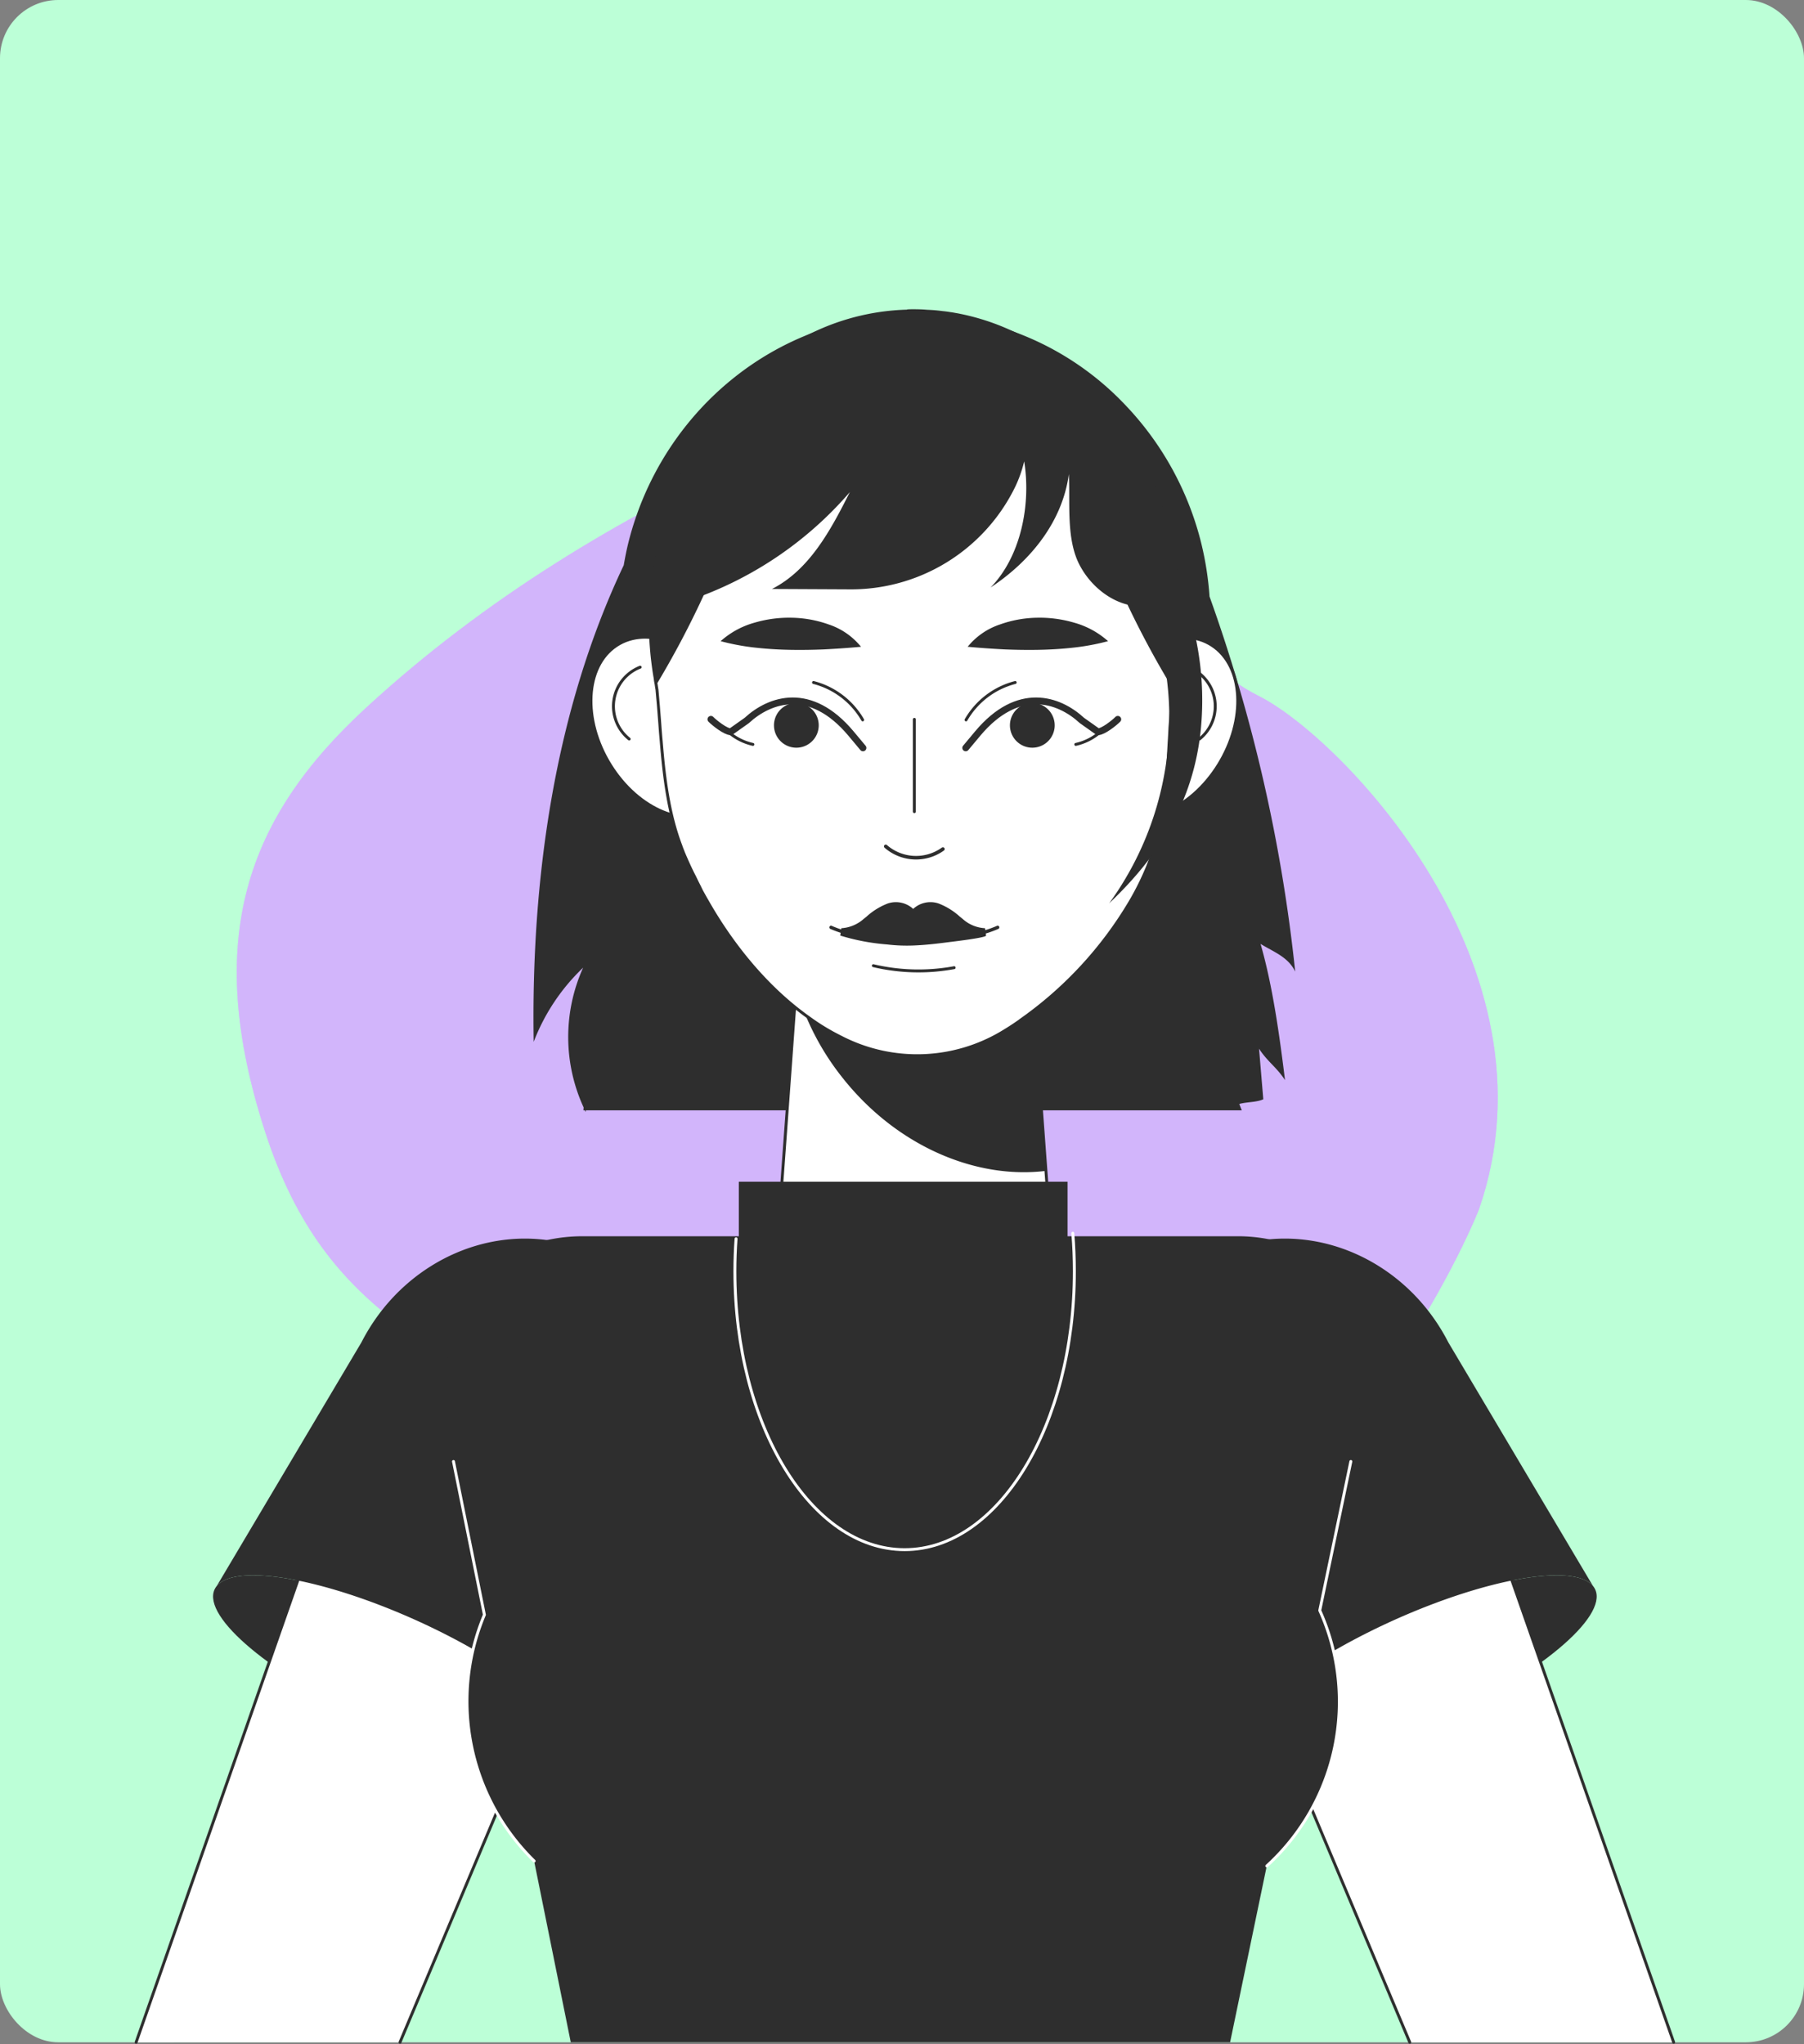
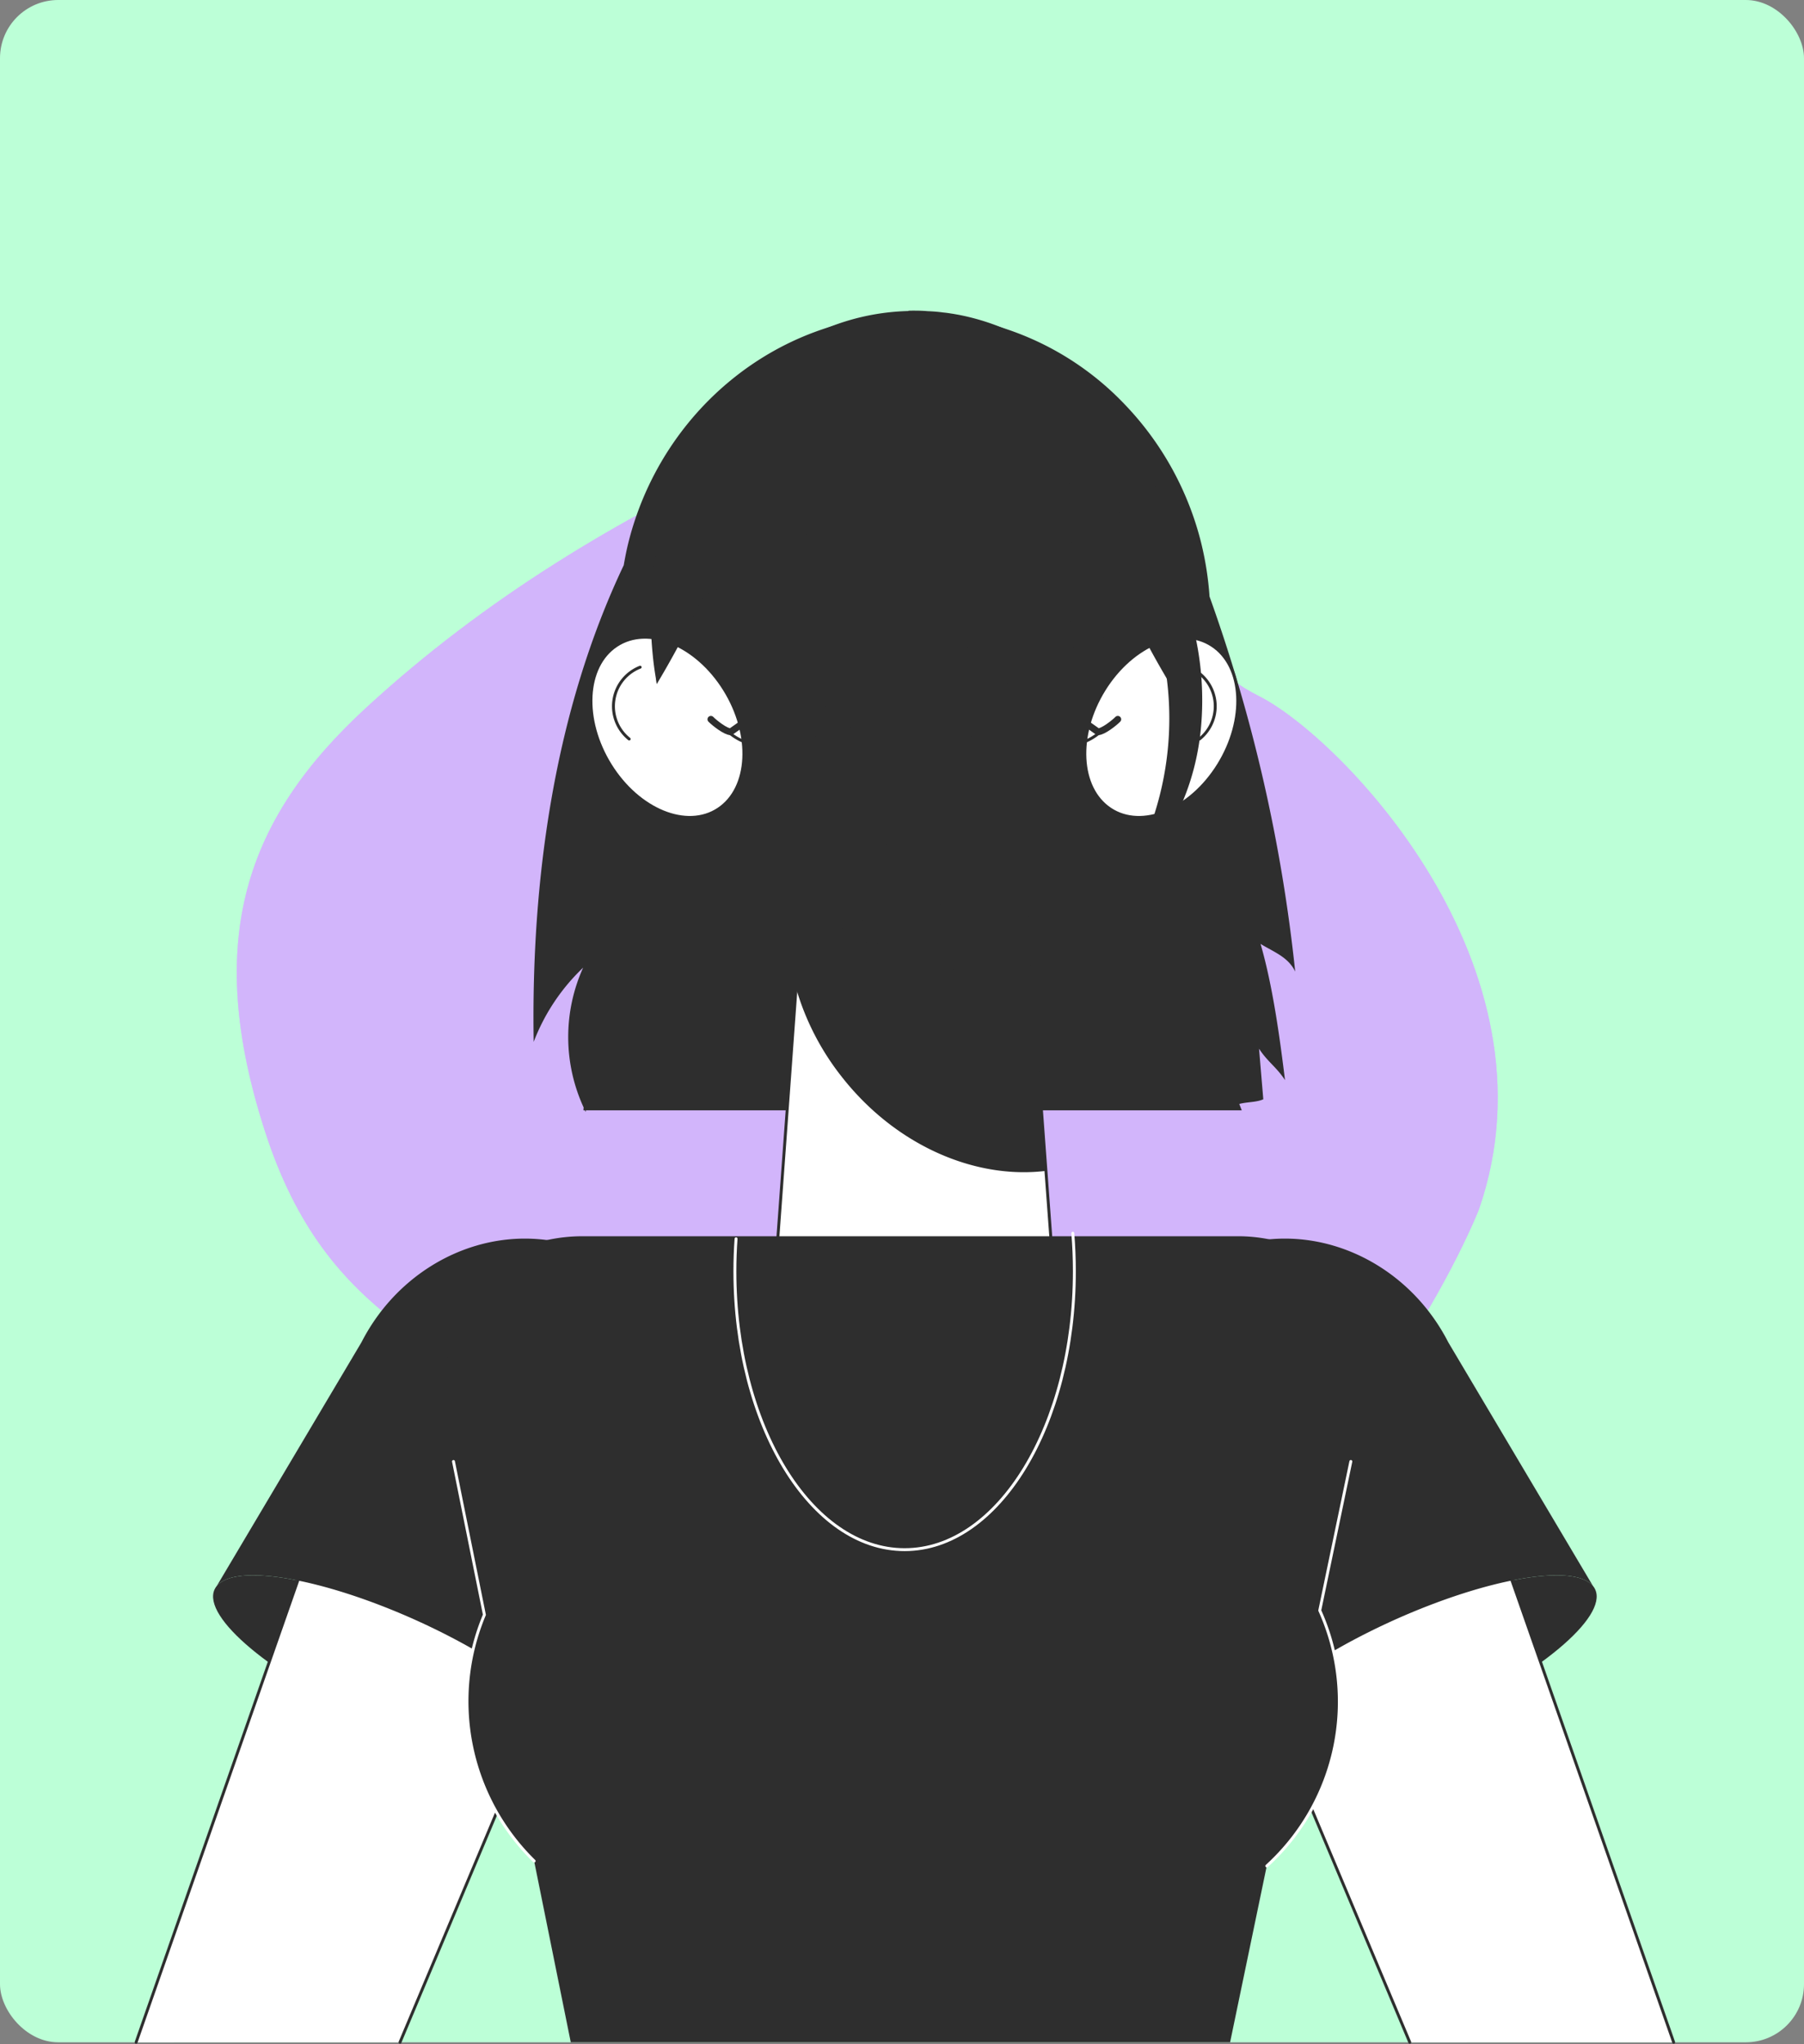
<svg xmlns="http://www.w3.org/2000/svg" width="310" height="351.327" viewBox="0 0 310 351.327">
  <rect x="0" y="0" width="310" height="351.327" fill="#808080" stroke="none" />
  <g id="Group_272" data-name="Group 272" transform="translate(-2817 -829)">
    <rect id="Rectangle_19" data-name="Rectangle 19" width="310" height="351" rx="10" transform="translate(2817 829)" fill="#bcffd7" />
    <g id="Background_Simple" data-name="Background Simple" transform="translate(2862.582 1178.185) rotate(-106)">
      <g id="Group_1" data-name="Group 1" transform="translate(24.708 42.535)">
        <path id="Path_1" data-name="Path 1" d="M78.37,239.439s-42.179-32.146-52.13-82.292S57.169,96.891,81.147,79.9s32.8-36.116,67.546-37.289,52.717,11.742,65.262,36.767,19.244,50.723,23.188,75.8,2.005,45.111-20.3,55.1S184.2,215.89,173.6,227.4,114.659,264.949,78.37,239.439Z" transform="translate(-24.708 -42.535)" fill="#d2b5fb" />
        <path id="Path_2" data-name="Path 2" d="M78.37,239.439s-42.179-32.146-52.13-82.292S57.169,96.891,81.147,79.9s32.8-36.116,67.546-37.289,52.717,11.742,65.262,36.767,19.244,50.723,23.188,75.8,2.005,45.111-20.3,55.1S184.2,215.89,173.6,227.4,114.659,264.949,78.37,239.439Z" transform="translate(-24.708 -42.535)" fill="#d2b5fb" opacity="0.7" />
      </g>
    </g>
    <g id="Group_255" data-name="Group 255" transform="translate(2506.777 583.996)" style="isolation: isolate">
      <g id="Group_84" data-name="Group 84" transform="translate(333.616 298.392)">
        <g id="Group_76" data-name="Group 76" transform="translate(68.28)">
          <path id="Path_44" data-name="Path 44" d="M497.157,411.681a276.62,276.62,0,0,0-14.723-64.466,54.018,54.018,0,0,0-1.426-9.169,52.723,52.723,0,0,0-13.317-24.022,49.814,49.814,0,0,0-28.278-14.739c-.358-.048-.713-.121-1.071-.172-.454-.073-.906-.121-1.357-.172-.858-.1-1.715-.148-2.575-.2-.665-.048-1.38-.073-2.048-.073h-.571a3.031,3.031,0,0,0-.477.025.043.043,0,0,0-.071,0c-23.465.245-43.12,16.9-48.694,39.349-.307,1.245-.556,2.514-.776,3.794-11.891,25.049-15.938,53.935-15.478,81.923a34.736,34.736,0,0,1,8.5-12.754,28.978,28.978,0,0,0,.084,24.022l-.036.5h.253c.044.092.075.19.121.282l.046-.282H487.975l-.431-1.094c1.316-.366,2.989-.272,4.129-.807q-.364-4.345-.73-8.69c1.454,2.24,3.01,3.162,4.463,5.4-.91-7.385-2.123-16.268-4.206-23.413C493.57,408.363,495.951,409.185,497.157,411.681Z" transform="translate(-366.261 -298.087)" fill="#2e2e2e" />
          <g id="Group_45" data-name="Group 45" transform="translate(41.509 101.521)">
            <path id="Path_45" data-name="Path 45" d="M433.973,411c.454,13.838-10.4,25.314-23.934,25.314-13.252,0-23.932-11-23.932-24.5,0-.266,0-.55.019-.814l2.665-36.544.341-4.706,1.663-22.706h38.491L431,370.6l.379,5.143Z" transform="translate(-386.107 -346.807)" fill="#fff" stroke="#2e2e2e" stroke-linecap="round" stroke-linejoin="round" stroke-width="0.5" />
            <path id="Path_46" data-name="Path 46" d="M430.774,393.256c-12.131,1.487-25.81-4.351-35.076-16.187a44.552,44.552,0,0,1-7.885-15.394L388.9,346.93h38.485l1.715,23.551.4,5.143Z" transform="translate(-384.245 -346.93)" fill="#2e2e2e" />
          </g>
          <g id="Group_54" data-name="Group 54" transform="translate(9.874 56.123)">
            <g id="Group_49" data-name="Group 49" transform="translate(84.869)">
              <g id="Group_48" data-name="Group 48">
                <g id="Group_47" data-name="Group 47">
                  <g id="Group_46" data-name="Group 46">
                    <path id="Path_47" data-name="Path 47" d="M414.9,334.227c-4.834,7.766-4.367,16.965,1.044,20.548s13.719.19,18.554-7.576,4.367-16.965-1.044-20.545S419.735,326.461,414.9,334.227Z" transform="translate(-411.559 -325.225)" fill="#fff" stroke="#2e2e2e" stroke-linecap="round" stroke-linejoin="round" stroke-width="0.5" />
                  </g>
                </g>
              </g>
              <path id="Path_48" data-name="Path 48" d="M420.081,327.69a7.211,7.211,0,0,1,1.882,12.344" transform="translate(-402.256 -322.535)" fill="none" stroke="#2e2e2e" stroke-linecap="round" stroke-linejoin="round" stroke-width="0.5" />
            </g>
            <g id="Group_53" data-name="Group 53">
              <g id="Group_52" data-name="Group 52">
                <g id="Group_51" data-name="Group 51">
                  <g id="Group_50" data-name="Group 50">
                    <path id="Path_49" data-name="Path 49" d="M393.92,334.227c4.836,7.766,4.369,16.965-1.044,20.548s-13.719.19-18.552-7.576-4.369-16.965,1.044-20.545S389.085,326.461,393.92,334.227Z" transform="translate(-370.982 -325.225)" fill="#fff" stroke="#2e2e2e" stroke-linecap="round" stroke-linejoin="round" stroke-width="0.5" />
                  </g>
                </g>
              </g>
              <path id="Path_50" data-name="Path 50" d="M377.417,327.69a7.21,7.21,0,0,0-1.885,12.344" transform="translate(-368.96 -322.535)" fill="none" stroke="#2e2e2e" stroke-linecap="round" stroke-linejoin="round" stroke-width="0.5" />
            </g>
          </g>
-           <path id="Path_51" data-name="Path 51" d="M466.691,350.681c0,.734,0,1.445-.042,2.135-.084,2.092-.251,4.2-.523,6.254L465.833,362l-.125,1.592-.209,2.3c-.125,1.4-.209,2.782-.314,4.162-.042.878-.084,1.736-.146,2.615-.188,3.472-.376,6.921-.837,10.353,0,.061-.042.125-.042.167-.084.648-.188,1.318-.314,1.945v.019c-.125.711-.251,1.4-.439,2.092a28.549,28.549,0,0,1-.816,3.118v.019a8.851,8.851,0,0,1-.356,1.132c-.23.753-.544,1.525-.837,2.3a47.6,47.6,0,0,1-2.928,5.961,65.953,65.953,0,0,1-19.012,20.6c-.042.065-.084.086-.1.086-.878.625-1.757,1.192-2.614,1.715a28.458,28.458,0,0,1-28.194,1.025,36.814,36.814,0,0,1-5.459-3.328c-.021,0-.042,0-.063-.042-6.944-4.955-12.926-12.152-17.4-20.056-.335-.565-.627-1.109-.941-1.673-.146-.293-.293-.607-.439-.9-.251-.479-.5-1-.753-1.525-.711-1.36-1.339-2.782-1.924-4.162-.146-.4-.314-.776-.439-1.171-2.113-5.564-2.865-11.778-3.367-17.906-.084-.939-.167-1.924-.23-2.863-.084-1.067-.167-2.156-.251-3.2l-.251-2.863c-.063-.316-.1-.63-.146-.92a9.066,9.066,0,0,1-.167-1.046c-.23-1.3-.4-2.614-.544-3.974-.209-2.219-.335-4.518-.335-6.883a6.034,6.034,0,0,1,.021-.6c0-1.088.042-2.154.1-3.221q.031-.568.063-1.129c.1-1.234.251-2.447.439-3.621a57.023,57.023,0,0,1,6.714-19.931,50.263,50.263,0,0,1,14.306-16c.314-.251.648-.483.962-.69.4-.272.795-.544,1.192-.795a44.815,44.815,0,0,1,4.831-2.594,39.777,39.777,0,0,1,15.6-3.639q.031-.063.063,0v-.042c.272-.023.565-.023.837-.023h.272c.69,0,1.443.023,2.133.086.92.04,1.8.1,2.7.228.481.044.962.107,1.422.188.377.044.753.128,1.129.188a39.89,39.89,0,0,1,9.036,2.868,38.755,38.755,0,0,1,6.4,3.535c.1.063.209.146.314.207a40.535,40.535,0,0,1,3.723,2.826A50.256,50.256,0,0,1,459.475,322.4v.021c.209.316.356.63.544.943.021,0,.021.042.021.042a57.537,57.537,0,0,1,6,18.55c0,.044.021.086.021.146.188,1.173.314,2.387.418,3.621a6.212,6.212,0,0,1,.042.627c.1,1.213.146,2.468.146,3.723A6.017,6.017,0,0,1,466.691,350.681Z" transform="translate(-355.813 -298.392)" fill="#fff" stroke="#2e2e2e" stroke-linecap="round" stroke-linejoin="round" stroke-width="0.5" />
          <g id="Group_56" data-name="Group 56" transform="translate(20.151)">
            <g id="Group_55" data-name="Group 55" transform="translate(0 7.31)">
              <path id="Path_52" data-name="Path 52" d="M397.542,302.112A159.037,159.037,0,0,1,377.3,357.89c-.111.19-.234.408-.37.623a9.68,9.68,0,0,1-.161-1.031c-.222-1.311-.4-2.623-.531-3.984-.222-2.2-.345-4.52-.345-6.875a4.773,4.773,0,0,1,.025-.6,51.289,51.289,0,0,1,.6-7.983,55.79,55.79,0,0,1,9.423-24.216A47.871,47.871,0,0,1,397.542,302.112Z" transform="translate(-375.896 -301.641)" fill="#2e2e2e" />
              <path id="Path_53" data-name="Path 53" d="M430.981,346.868c0,.738,0,1.452-.05,2.125-.073,2.1-.247,4.2-.519,6.252l-.284,2.941-.136,1.592q-.574-.916-1-1.642a158.945,158.945,0,0,1-20.324-56.249A41.615,41.615,0,0,1,412.4,304.7,50.314,50.314,0,0,1,424.3,319.559c.023,0,.023.025.023.025a57.774,57.774,0,0,1,6.015,18.563c0,.05.023.09.023.14a56.34,56.34,0,0,1,.594,7.983A4.773,4.773,0,0,1,430.981,346.868Z" transform="translate(-340.123 -301.887)" fill="#2e2e2e" />
            </g>
            <path id="Path_54" data-name="Path 54" d="M466.532,346.354a9.562,9.562,0,0,1-4.5,2.594c-4.936,1.211-10.06-2.238-12.445-6.735-2.405-4.478-1.652-10.646-1.9-15.729-1.088,8.155-6.568,14.953-13.449,19.491,5.229-5.352,6.965-14.306,5.773-21.687a21.574,21.574,0,0,1-1.889,5.074,31.367,31.367,0,0,1-28.253,16.931l-13.2-.065c6.463-3.284,10.123-10.165,13.386-16.651a63.287,63.287,0,0,1-27.676,18.64,6.23,6.23,0,0,1-6.39-1.334l-.027-.027-.019-.048c.1-1.608.276-3.19.521-4.7a57.022,57.022,0,0,1,6.714-19.931,50.26,50.26,0,0,1,14.306-16c.314-.251.648-.483.962-.69.4-.272.795-.544,1.192-.795a44.815,44.815,0,0,1,4.831-2.594,39.777,39.777,0,0,1,15.6-3.639q.031-.063.063,0v-.042c.272-.023.565-.023.837-.023h.272c.69,0,1.443.023,2.133.086.92.04,1.8.1,2.7.228.481.044.962.107,1.422.188.377.044.753.128,1.129.188a39.89,39.89,0,0,1,9.036,2.868,38.755,38.755,0,0,1,6.4,3.535c.1.063.209.146.314.207a40.527,40.527,0,0,1,3.723,2.826A50.255,50.255,0,0,1,459.483,322.4v.021c.209.316.356.63.544.943.021,0,.021.042.021.042a57.538,57.538,0,0,1,6,18.55c0,.044.021.086.021.146.218,1.364.351,2.782.466,4.225Z" transform="translate(-375.839 -298.392)" fill="#2e2e2e" />
            <path id="Path_55" data-name="Path 55" d="M413.093,317.416a54.046,54.046,0,0,1,.979,64.868c8.8-8.341,14.488-17.7,15.733-29.759a51.8,51.8,0,0,0-8.864-34.49,7.4,7.4,0,0,0-3.4-3.085C416.063,314.45,413.344,315.879,413.093,317.416Z" transform="translate(-335.293 -280.429)" fill="#2e2e2e" />
          </g>
          <g id="Group_75" data-name="Group 75" transform="translate(30.486 52.774)">
            <g id="Group_59" data-name="Group 59" transform="translate(1.677)">
              <g id="Group_57" data-name="Group 57" transform="translate(42.453)">
                <path id="Path_56" data-name="Path 56" d="M401.936,328.619a11.992,11.992,0,0,1,5.53-3.828,19.886,19.886,0,0,1,6.373-1.163,20.981,20.981,0,0,1,6.369.843,14.6,14.6,0,0,1,5.846,3.185,39.5,39.5,0,0,1-6.231,1.14c-1.985.213-3.926.322-5.861.354s-3.855,0-5.808-.084C406.18,328.958,404.243,328.834,401.936,328.619Z" transform="translate(-401.936 -323.624)" fill="#2e2e2e" />
              </g>
              <g id="Group_58" data-name="Group 58">
                <path id="Path_57" data-name="Path 57" d="M405.755,328.619a12,12,0,0,0-5.528-3.828,19.886,19.886,0,0,0-6.373-1.163,20.974,20.974,0,0,0-6.369.843,14.6,14.6,0,0,0-5.846,3.185,39.494,39.494,0,0,0,6.231,1.14c1.985.213,3.926.322,5.861.354s3.855,0,5.808-.084C401.513,328.958,403.448,328.834,405.755,328.619Z" transform="translate(-381.639 -323.624)" fill="#2e2e2e" />
              </g>
            </g>
            <g id="Group_70" data-name="Group 70" transform="translate(0 11.136)">
              <g id="Group_64" data-name="Group 64" transform="translate(43.789)">
                <g id="Group_63" data-name="Group 63" transform="translate(0 3.162)">
                  <g id="Group_62" data-name="Group 62">
                    <g id="Group_61" data-name="Group 61">
                      <g id="Group_60" data-name="Group 60">
                        <path id="Path_58" data-name="Path 58" d="M401.773,338.536l2.083-2.493c6.911-8.237,13.884-5.913,17.891-2.217l2.74,1.941c.893,0,2.794-1.508,3.422-2.144" transform="translate(-401.773 -330.46)" fill="none" stroke="#2e2e2e" stroke-linecap="round" stroke-linejoin="round" stroke-width="1.165" />
                        <path id="Path_59" data-name="Path 59" d="M405.416,334.2a3.846,3.846,0,1,1,3.56,4.112A3.846,3.846,0,0,1,405.416,334.2Z" transform="translate(-397.807 -330.278)" fill="#2e2e2e" />
                        <path id="Path_60" data-name="Path 60" d="M410.816,335.008a9.592,9.592,0,0,0,3.886-1.864" transform="translate(-391.902 -327.529)" fill="none" stroke="#2e2e2e" stroke-linecap="round" stroke-linejoin="round" stroke-width="0.5" />
                      </g>
                    </g>
                  </g>
                </g>
                <path id="Path_61" data-name="Path 61" d="M401.8,335.375a13.68,13.68,0,0,1,8.45-6.427" transform="translate(-401.746 -328.948)" fill="none" stroke="#2e2e2e" stroke-linecap="round" stroke-linejoin="round" stroke-width="0.5" />
              </g>
              <g id="Group_69" data-name="Group 69">
                <g id="Group_68" data-name="Group 68" transform="translate(0 3.162)">
                  <g id="Group_67" data-name="Group 67">
                    <g id="Group_66" data-name="Group 66">
                      <g id="Group_65" data-name="Group 65">
                        <path id="Path_62" data-name="Path 62" d="M406.973,338.536l-2.085-2.493c-6.909-8.237-13.882-5.913-17.889-2.217l-2.742,1.941c-.893,0-2.792-1.508-3.42-2.144" transform="translate(-380.837 -330.46)" fill="none" stroke="#2e2e2e" stroke-linecap="round" stroke-linejoin="round" stroke-width="1.165" />
                        <path id="Path_63" data-name="Path 63" d="M393.7,334.2a3.846,3.846,0,1,0-3.56,4.112A3.846,3.846,0,0,0,393.7,334.2Z" transform="translate(-375.177 -330.278)" fill="#2e2e2e" />
                        <path id="Path_64" data-name="Path 64" d="M386.316,335.008a9.583,9.583,0,0,1-3.884-1.864" transform="translate(-379.096 -327.529)" fill="none" stroke="#2e2e2e" stroke-linecap="round" stroke-linejoin="round" stroke-width="0.5" />
                      </g>
                    </g>
                  </g>
                </g>
                <path id="Path_65" data-name="Path 65" d="M397.718,335.375a13.68,13.68,0,0,0-8.45-6.427" transform="translate(-371.634 -328.948)" fill="none" stroke="#2e2e2e" stroke-linecap="round" stroke-linejoin="round" stroke-width="0.5" />
              </g>
            </g>
            <g id="Group_73" data-name="Group 73" transform="translate(20.644 48.899)">
              <g id="Group_72" data-name="Group 72">
                <path id="Path_66" data-name="Path 66" d="M404.473,354.42c1.878-.088,3.752-.312,5.647-.558.45-.059,6.448-.753,6.4-1.129l-.176-1.265a6.179,6.179,0,0,1-3.849-1.6l-.462-.37a11.659,11.659,0,0,0-3.7-2.288,4.363,4.363,0,0,0-4.338.943,4.371,4.371,0,0,0-4.346-.941,11.657,11.657,0,0,0-3.694,2.286l-.456.366a6.346,6.346,0,0,1-3.855,1.606l-.176,1.265a36.964,36.964,0,0,0,8.053,1.525A28.54,28.54,0,0,0,404.473,354.42Z" transform="translate(-389.878 -347.003)" fill="#2e2e2e" />
                <g id="Group_71" data-name="Group 71" transform="translate(0 4.322)">
                  <path id="Path_67" data-name="Path 67" d="M402.464,350.322a19.46,19.46,0,0,0,4.045-1.253" transform="translate(-377.873 -349.069)" fill="none" stroke="#2e2e2e" stroke-linecap="round" stroke-linejoin="round" stroke-width="0.578" />
                  <path id="Path_68" data-name="Path 68" d="M394.752,350.322a19.5,19.5,0,0,1-4.045-1.253" transform="translate(-390.707 -349.069)" fill="none" stroke="#2e2e2e" stroke-linecap="round" stroke-linejoin="round" stroke-width="0.578" />
                </g>
              </g>
              <path id="Path_69" data-name="Path 69" d="M394.184,352.217a33.819,33.819,0,0,0,13.888.341" transform="translate(-386.912 -341.311)" fill="none" stroke="#2e2e2e" stroke-linecap="round" stroke-linejoin="round" stroke-width="0.5" />
            </g>
            <g id="Group_74" data-name="Group 74" transform="translate(30.052 17.468)">
              <path id="Path_70" data-name="Path 70" d="M395.2,342.413a7.919,7.919,0,0,0,9.822.462" transform="translate(-395.205 -320.581)" fill="none" stroke="#2e2e2e" stroke-linecap="round" stroke-linejoin="round" stroke-width="0.614" />
              <line id="Line_2" data-name="Line 2" y2="15.866" transform="translate(4.911)" fill="none" stroke="#2e2e2e" stroke-linecap="round" stroke-linejoin="round" stroke-width="0.5" />
            </g>
          </g>
        </g>
        <g id="Group_79" data-name="Group 79" transform="translate(0 159.48)">
          <g id="Group_77" data-name="Group 77">
            <path id="Path_71" data-name="Path 71" d="M367.059,427.241c16.986,7.666,32.493,10.027,34.636,5.277s-9.889-14.815-26.875-22.48-32.495-10.027-34.636-5.275S350.073,419.578,367.059,427.241Z" transform="translate(-326.716 -344.438)" fill="#2e2e2e" />
            <path id="Path_72" data-name="Path 72" d="M333.616,507.226c.063-.209.146-.4.209-.609l22.631-64.648,4.936-14.1,9.956-28.447c3.158-9.054,9.872-15.664,17.548-18.362a23.078,23.078,0,0,1,7.676-1.341,21.59,21.59,0,0,1,7.111,1.213c13.344,4.685,19.326,21.418,13.031,36.458l-12.968,30.872-4.706,11.19-3.828,9.117-16.252,38.654" transform="translate(-333.616 -369.095)" fill="#fff" stroke="#2e2e2e" stroke-linecap="round" stroke-linejoin="round" stroke-width="0.5" />
            <path id="Path_73" data-name="Path 73" d="M340.23,434.389c3.139-3.964,18.019-1.468,34.262,5.844,16.99,7.67,29.037,17.737,26.875,22.5a1.627,1.627,0,0,1-.18.282l.18.077L420.134,419.1c7.36-17.272-.594-36.964-17.325-42.808a28.994,28.994,0,0,0-9.6-1.648c-11.456,0-22.447,6.8-28.086,17.814Z" transform="translate(-326.396 -374.641)" fill="#2e2e2e" />
          </g>
          <g id="Group_78" data-name="Group 78" transform="translate(167.712)">
            <path id="Path_74" data-name="Path 74" d="M458.85,427.241c-16.986,7.666-32.493,10.027-34.636,5.277s9.889-14.815,26.875-22.48,32.495-10.027,34.638-5.275S475.838,419.578,458.85,427.241Z" transform="translate(-402.704 -344.438)" fill="#2e2e2e" />
            <path id="Path_75" data-name="Path 75" d="M459.274,507.226,442.04,466.252l-2.844-6.8-4.706-11.19-3.116-7.406-5.292-12.631-4.56-10.834c-6.317-15.041-.314-31.773,13.031-36.458a21.469,21.469,0,0,1,7.09-1.213,22.641,22.641,0,0,1,6.254.9c8.262,2.322,15.624,9.2,18.991,18.8l9.956,28.447,4.936,14.1,22.631,64.648c.063.211.146.4.209.609" transform="translate(-408.124 -369.095)" fill="#fff" stroke="#2e2e2e" stroke-linecap="round" stroke-linejoin="round" stroke-width="0.5" />
            <path id="Path_76" data-name="Path 76" d="M496.456,434.389c-3.139-3.964-18.019-1.468-34.262,5.844-16.99,7.67-29.037,17.737-26.875,22.5a1.637,1.637,0,0,0,.18.282l-.18.077L416.554,419.1c-7.362-17.272.592-36.964,17.324-42.808a28.973,28.973,0,0,1,9.6-1.648c11.456,0,22.449,6.8,28.086,17.814Z" transform="translate(-413.801 -374.641)" fill="#2e2e2e" />
          </g>
        </g>
        <g id="Group_83" data-name="Group 83" transform="translate(53.115 149.712)">
          <g id="Group_82" data-name="Group 82" transform="translate(0 9.373)">
            <g id="Group_80" data-name="Group 80">
              <path id="Path_77" data-name="Path 77" d="M514.637,413.167l-5.354,25.6a36.956,36.956,0,0,1,2.468,7.385,38.65,38.65,0,0,1,.9,8.283,37.258,37.258,0,0,1-1.3,9.828A36.375,36.375,0,0,1,508.362,472a38.472,38.472,0,0,1-8.178,10.667l-6.3,30.307h-113.3l-6.3-31.164a38.168,38.168,0,0,1-11.545-27.379,38.778,38.778,0,0,1,1.171-9.412,40.775,40.775,0,0,1,1.82-5.524l-5.313-26.333c-2.28-9.7-1.841-19.2,1.59-26.352a20.655,20.655,0,0,1,14.829-11.776,28.551,28.551,0,0,1,5.877-.588h112.4a27.374,27.374,0,0,1,5.773.588,17.838,17.838,0,0,1,13.323,11.336C517.167,393.592,516.958,403.276,514.637,413.167Z" transform="translate(-359.011 -374.452)" fill="#2e2e2e" />
            </g>
            <g id="Group_81" data-name="Group 81" transform="translate(1.423 38.707)">
              <path id="Path_78" data-name="Path 78" d="M440.951,392.958l-5.34,25.6a38.216,38.216,0,0,1-9.1,43.915" transform="translate(-286.754 -392.958)" fill="none" stroke="#fff" stroke-linecap="round" stroke-linejoin="round" stroke-width="0.5" />
              <path id="Path_79" data-name="Path 79" d="M373.546,461.62A38.433,38.433,0,0,1,365,419.305l-5.313-26.347" transform="translate(-359.691 -392.958)" fill="none" stroke="#fff" stroke-linecap="round" stroke-linejoin="round" stroke-width="0.5" />
            </g>
          </g>
-           <rect id="Rectangle_2" data-name="Rectangle 2" width="56.493" height="17.194" transform="translate(50.45)" fill="#2e2e2e" />
          <path id="Path_80" data-name="Path 80" d="M440.875,374.2q.267,3.2.27,6.532c0,26.425-13.06,47.849-29.169,47.849s-29.167-21.424-29.167-47.849q0-2.833.2-5.582" transform="translate(-333.033 -365.349)" fill="none" stroke="#fff" stroke-linecap="round" stroke-linejoin="round" stroke-width="0.5" />
        </g>
      </g>
    </g>
  </g>
</svg>